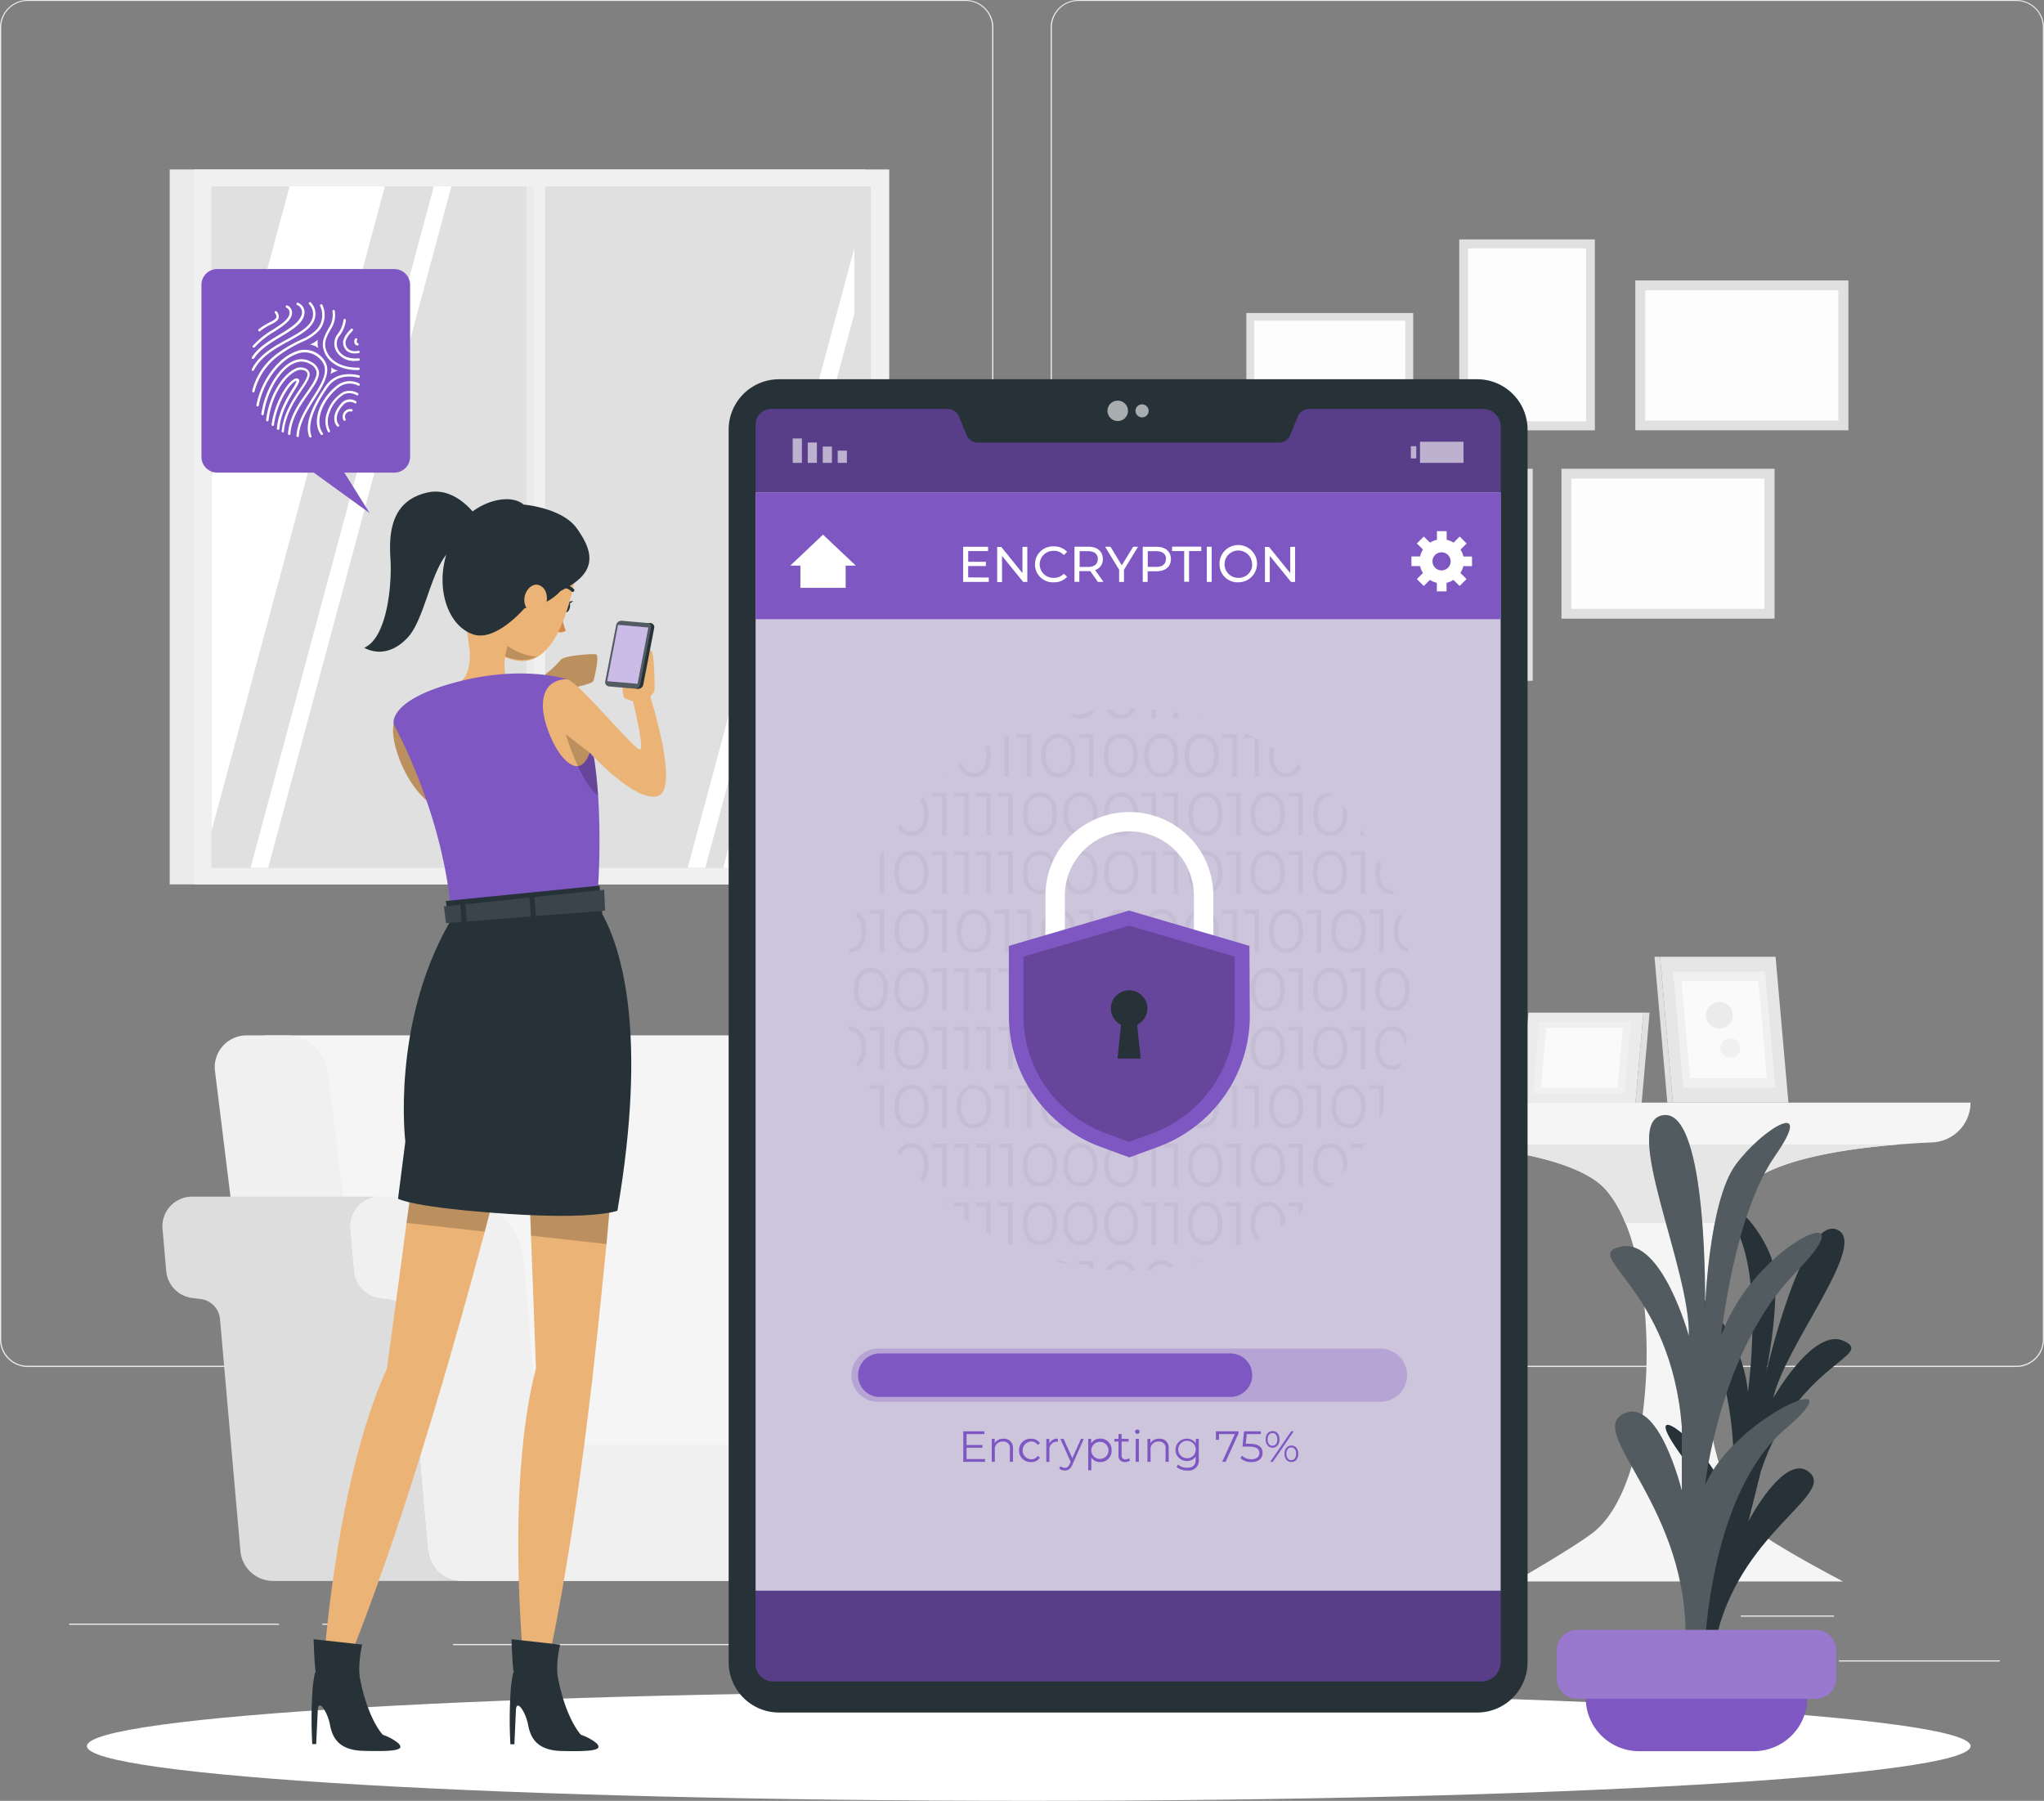
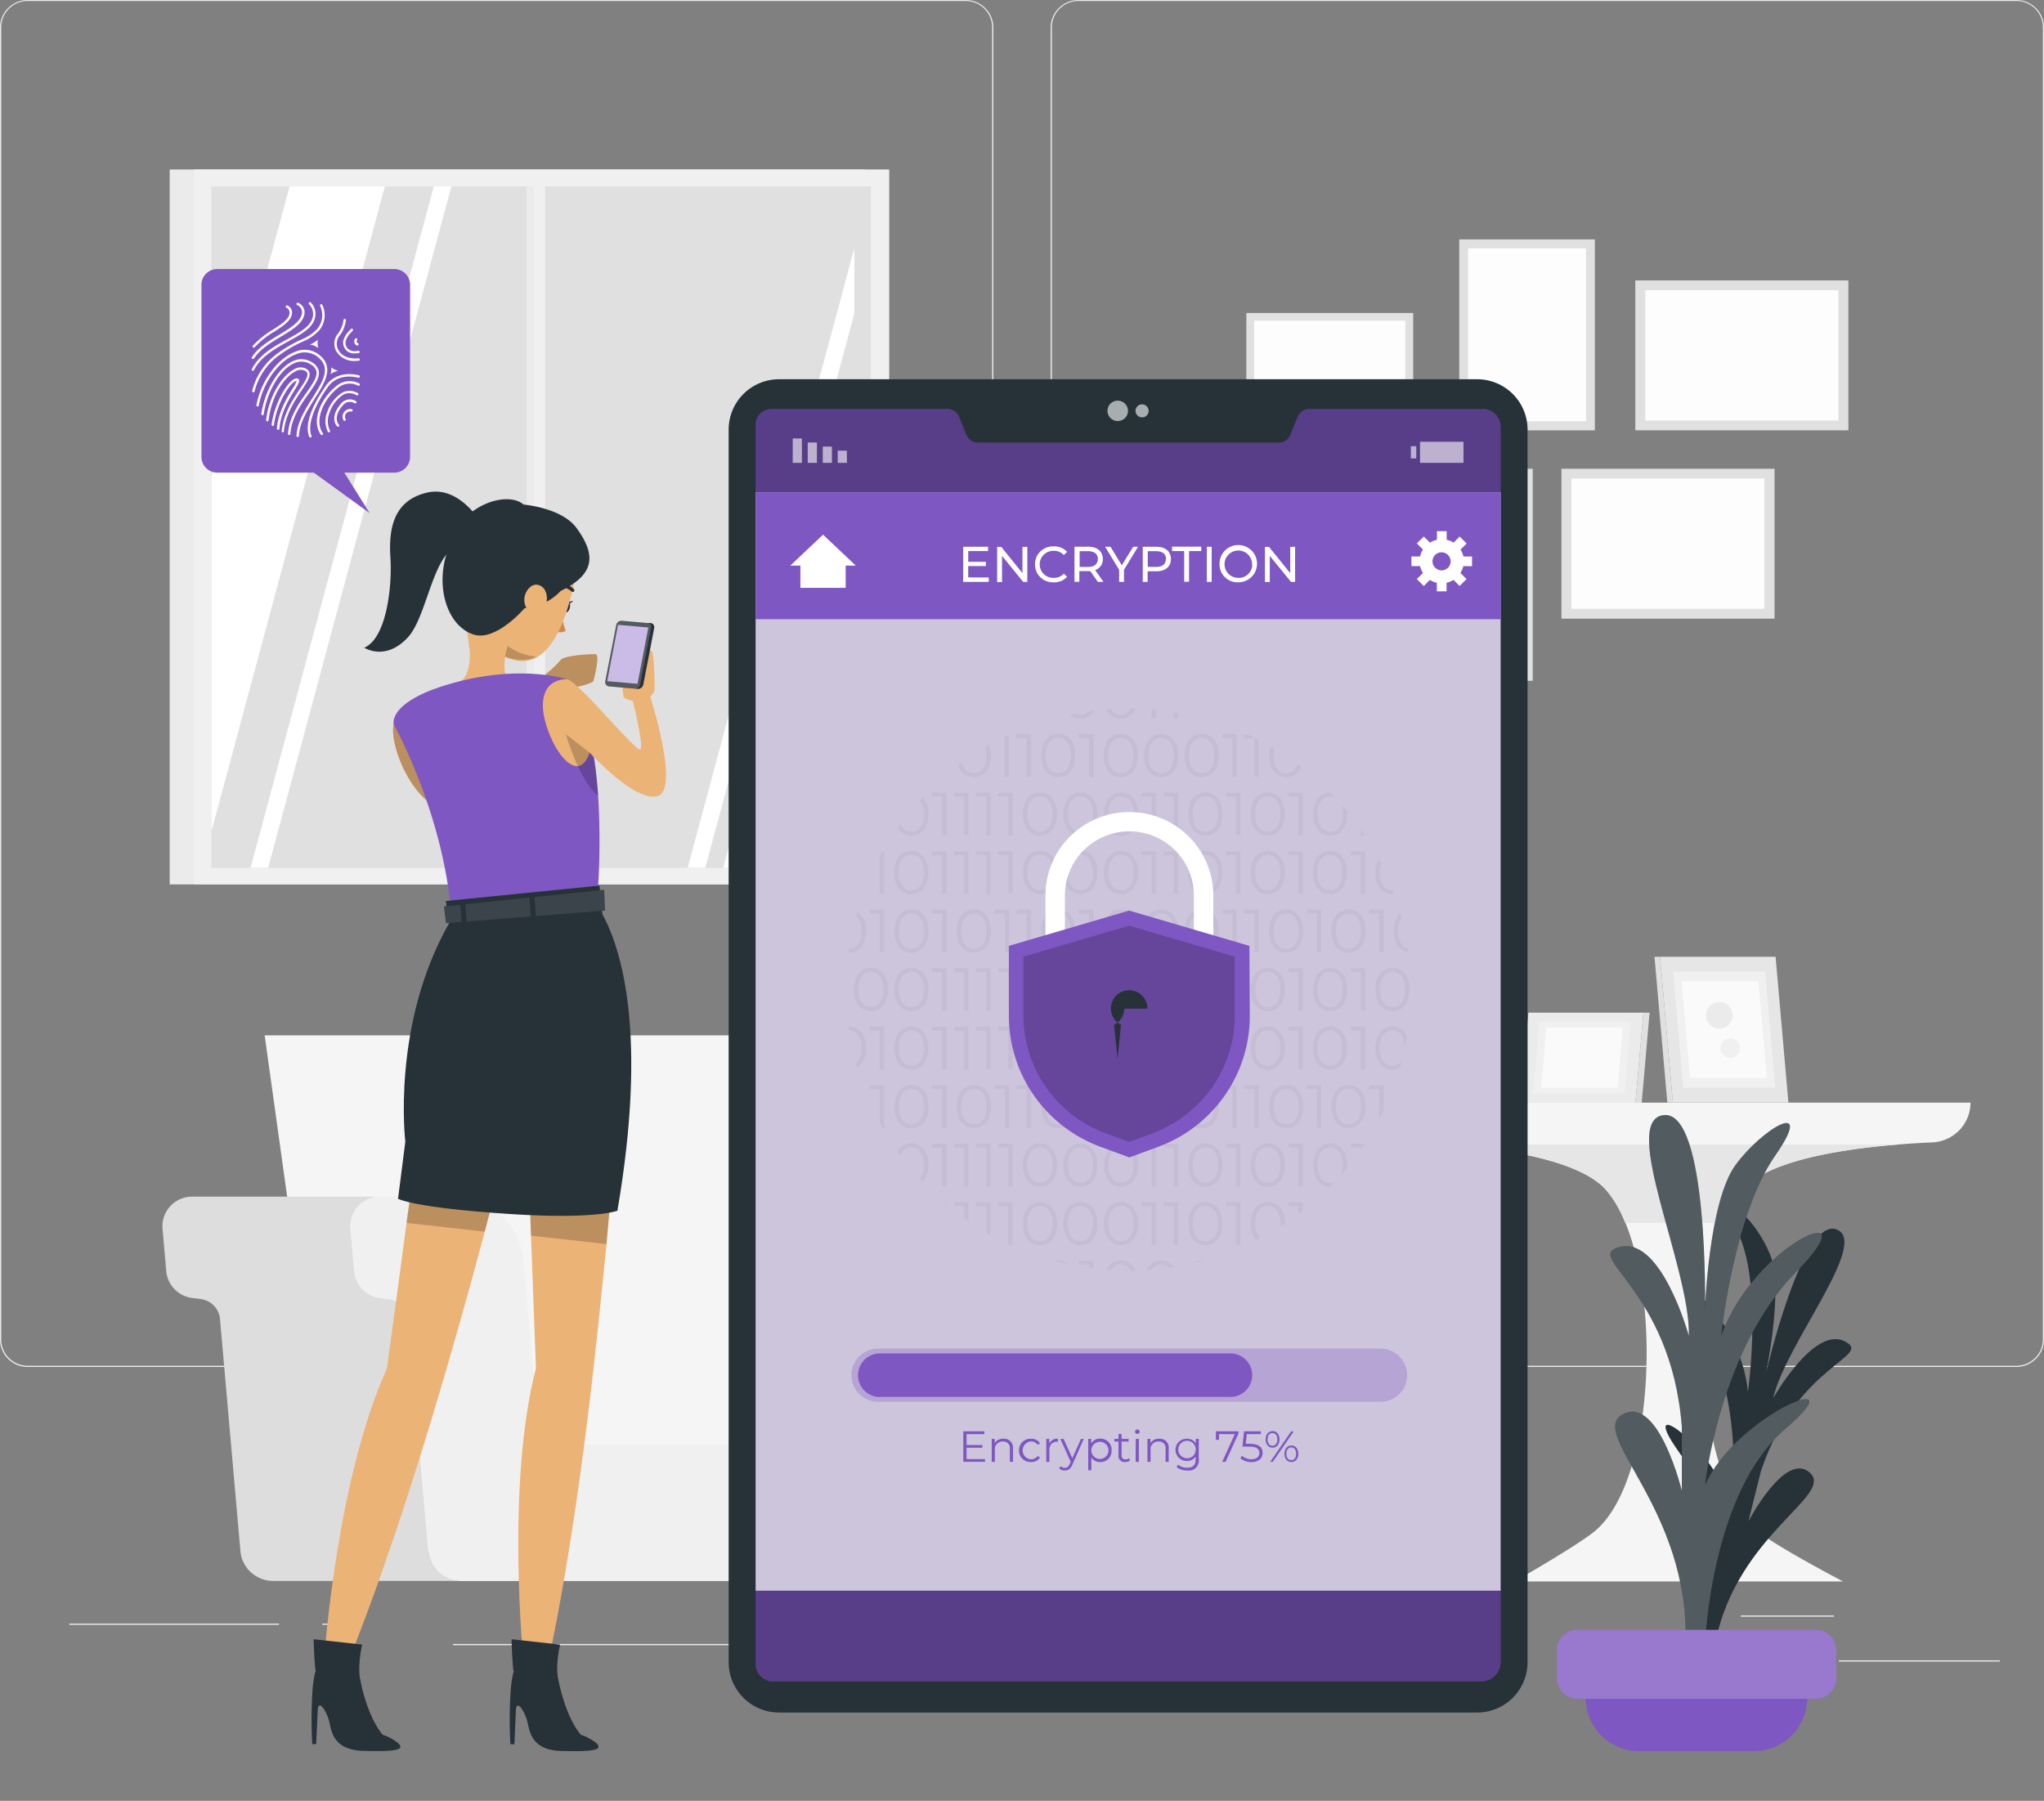
<svg xmlns="http://www.w3.org/2000/svg" width="143" height="126" fill="none">
  <rect width="100%" height="100%" fill="#808080" stroke="none" />
  <path d="M139.908 116.168h-11.256v.085h11.256v-.085zM99.574 117.088h-2.953v.085h2.953v-.085zM128.311 113.03h-6.522v.085h6.522v-.085zM19.517 113.598H4.84v.085h14.677v-.085zM24.698 113.598h-2.151v.085h2.151v-.085zM63.527 115.026H31.691v.085h31.836v-.085zM67.556 95.643H1.937a1.945 1.945 0 01-1.37-.567A1.926 1.926 0 010 93.712V1.914C.004 1.406.21.92.573.561.936.202 1.426 0 1.937 0h65.62c.514 0 1.007.203 1.371.566.364.362.569.853.569 1.365v91.781c0 .512-.205 1.004-.569 1.366a1.945 1.945 0 01-1.372.565zM1.937.068A1.86 1.86 0 00.627.61a1.842 1.842 0 00-.542 1.304v91.798c0 .49.195.958.542 1.305a1.86 1.86 0 001.31.542h65.62c.491-.001.962-.196 1.31-.542.348-.346.544-.815.545-1.305V1.914c-.001-.49-.197-.958-.545-1.305a1.863 1.863 0 00-1.31-.541H1.936zM141.067 95.643H75.444a1.948 1.948 0 01-1.37-.566 1.93 1.93 0 01-.57-1.365V1.914a1.93 1.93 0 01.575-1.353c.363-.359.854-.56 1.365-.561h65.623c.51.002 1 .204 1.362.562.362.358.567.844.572 1.352v91.798c0 .511-.204 1.001-.566 1.363a1.948 1.948 0 01-1.368.568zM75.444.068c-.492 0-.963.195-1.31.541a1.845 1.845 0 00-.545 1.305v91.798c0 .49.197.959.544 1.305.348.346.82.54 1.311.542h65.623c.492-.001.963-.196 1.311-.542.348-.346.543-.815.544-1.305V1.914a1.845 1.845 0 00-.544-1.305 1.863 1.863 0 00-1.311-.541H75.444z" fill="#EBEBEB" />
  <path d="M60.512 11.857h-48.64v50.02h48.64v-50.02z" fill="#EBEBEB" />
  <path d="M62.211 11.857h-48.64v50.02h48.64v-50.02z" fill="#F0F0F0" />
  <path d="M60.923 13.045H14.797v47.67h46.126v-47.67z" fill="#E0E0E0" />
  <path d="M59.77 13.041H14.798v47.67H59.77V13.04z" fill="#E0E0E0" />
  <path d="M37.747 13.045h-.915v47.67h.915v-47.67z" fill="#EBEBEB" />
  <path d="M31.58 13.041l-12.818 47.67h-1.23L30.35 13.04h1.23z" fill="white" />
  <path d="M38.138 12.307h-.782v49.32h.782v-49.32z" fill="#F0F0F0" />
  <path d="M26.926 13.041l-12.13 45.113V33.357l5.462-20.316h6.668zM59.77 17.367v4.575L49.343 60.71h-1.23L59.77 17.367zM59.77 26.607v24.797l-2.5 9.307h-6.668l9.168-34.104z" fill="white" />
  <path d="M97.031 77.147h40.828c0 .718-.279 1.408-.777 1.927a2.807 2.807 0 01-1.901.857c-4.387.196-11.136.886-13.277 3.304-3.99 4.505-3.606 20.322 1.176 23.988 1.498 1.147 5.865 3.43 5.865 3.43h-22.986s4.078-2.327 5.502-3.43c4.757-3.696 4.89-19.507.88-23.988-2.056-2.3-8.384-3.044-12.628-3.277a2.834 2.834 0 01-1.905-.873 2.806 2.806 0 01-.777-1.938z" fill="#F5F5F5" />
  <path d="M132.808 80.079c-4.149.338-9.118 1.146-10.899 3.155a7.987 7.987 0 00-1.359 2.327h-6.851a8.022 8.022 0 00-1.359-2.327c-1.788-1.998-6.797-2.82-10.875-3.155h31.343z" fill="#E6E6E6" />
  <path d="M114.418 77.167l.558-6.317h-8.048l-.557 6.317h8.047z" fill="#EBEBEB" />
  <path d="M114.418 77.167l.558-6.317h.431l-.554 6.317h-.435z" fill="#E0E0E0" />
  <path d="M113.659 76.521l.442-5.025h-6.409l-.442 5.025h6.409z" fill="#F0F0F0" />
  <path d="M113.165 76.109l.37-4.2h-5.352l-.371 4.2h5.353z" fill="#FAFAFA" />
  <path d="M117.034 77.147h8.085l-.898-10.203h-8.084l.897 10.203z" fill="#E6E6E6" />
  <path d="M117.035 77.147h-.387l-.898-10.203h.388l.897 10.203z" fill="#E0E0E0" />
  <path d="M117.764 76.106h6.437l-.714-8.124h-6.436l.713 8.124z" fill="#F0F0F0" />
  <path d="M118.239 75.439h5.376l-.598-6.788h-5.376l.598 6.788z" fill="#FAFAFA" />
  <path d="M120.95 71.698a.943.943 0 01-1.527-.301.927.927 0 01.507-1.217.937.937 0 011.02.202.933.933 0 010 1.316z" fill="#EBEBEB" />
  <path d="M120.572 72.846a.675.675 0 01.747-.15.69.69 0 01.222.15.677.677 0 01-.483 1.163.681.681 0 01-.643-.417.676.676 0 01.157-.746z" fill="#F0F0F0" />
  <path d="M52.04 108.563h7.874l-4.142-33.55a2.982 2.982 0 00-.975-1.815 3.009 3.009 0 00-1.924-.755H18.516l5.036 36.12h28.489z" fill="#F5F5F5" />
-   <path d="M27.064 108.562H19.19l-4.14-33.55a2.214 2.214 0 01.529-1.813 2.235 2.235 0 011.738-.757h2.719a3.016 3.016 0 011.924.757 2.99 2.99 0 01.978 1.814l4.126 33.549z" fill="#F0F0F0" />
  <path d="M29.97 108.525l-1.427-16.234a1.545 1.545 0 00-.43-.939 1.56 1.56 0 00-.929-.46l-.588-.075a2.09 2.09 0 01-1.238-.621 2.073 2.073 0 01-.573-1.256l-.262-2.96a2.065 2.065 0 01.539-1.583 2.083 2.083 0 011.537-.672H13.448a2.092 2.092 0 00-1.538.672 2.071 2.071 0 00-.539 1.583l.259 2.96c.043.471.246.914.576 1.255.33.341.767.56 1.238.622l.588.074c.354.042.682.205.93.46s.4.587.43.94l1.427 16.234c.05.57.315 1.101.74 1.488.424.387.978.602 1.554.602H32.27a2.3 2.3 0 01-1.56-.598 2.281 2.281 0 01-.74-1.492z" fill="#DDDDDD" />
  <path d="M66.194 88.236a4.925 4.925 0 011.59-3.208 4.971 4.971 0 013.348-1.297H59.66c-1.24 0-2.435.463-3.35 1.297a4.922 4.922 0 00-1.587 3.208l-1.132 12.852h11.456l1.148-12.852z" fill="#E6E6E6" />
  <path d="M76.209 83.731h-5.098a4.971 4.971 0 00-3.334 1.305 4.926 4.926 0 00-1.58 3.2l-1.131 12.852H37.763l-1.131-12.852a4.925 4.925 0 00-1.59-3.208 4.972 4.972 0 00-3.348-1.297h-5.098a2.092 2.092 0 00-1.537.673 2.071 2.071 0 00-.54 1.583l.263 2.96c.041.47.244.914.573 1.255.33.342.766.56 1.238.621l.588.075a1.545 1.545 0 011.36 1.4l1.426 16.234c.05.57.313 1.102.737 1.489s.979.601 1.554.601h38.296c.576 0 1.13-.214 1.554-.601.424-.387.687-.919.737-1.489l1.427-16.234c.031-.353.184-.684.43-.94a1.56 1.56 0 01.93-.46l.587-.075a2.09 2.09 0 001.234-.623c.328-.34.53-.783.57-1.254l.262-2.959a2.063 2.063 0 00-.539-1.583 2.083 2.083 0 00-1.537-.673z" fill="#F0F0F0" />
  <path d="M129.316 30.106V19.622h-14.908v10.484h14.908z" fill="#E0E0E0" />
  <path d="M128.613 29.427v-9.118h-13.508v9.118h13.508z" fill="#FDFDFD" />
  <path d="M124.148 43.286V32.798H109.24v10.488h14.908z" fill="#E0E0E0" />
  <path d="M123.441 42.6v-9.118h-13.508V42.6h13.508z" fill="#FDFDFD" />
  <path d="M102.09 30.11h9.488V16.751h-9.488v13.36z" fill="#E0E0E0" />
  <path d="M102.71 29.48h8.251V17.378h-8.251V29.48z" fill="#FDFDFD" />
  <path d="M96.692 47.635h10.538V32.798H96.692v14.837z" fill="#E0E0E0" />
  <path d="M97.381 46.939h9.162V33.495h-9.162V46.94z" fill="#EBEBEB" />
  <path d="M87.195 21.899v8.211H98.87V21.9H87.195z" fill="#E0E0E0" />
  <path d="M87.742 22.437v7.139h10.576v-7.14H87.742z" fill="#FDFDFD" />
-   <path d="M71.973 126c36.391 0 65.891-1.714 65.891-3.829 0-2.114-29.5-3.828-65.891-3.828-36.39 0-65.891 1.714-65.891 3.828 0 2.115 29.5 3.829 65.891 3.829z" fill="white" />
  <path d="M103.335 26.535H54.511a3.526 3.526 0 00-3.534 3.517v86.251a3.526 3.526 0 003.534 3.518h48.824a3.527 3.527 0 003.535-3.518V30.052a3.526 3.526 0 00-3.535-3.517z" fill="#263238" />
  <path d="M104.985 29.886v86.404a1.348 1.348 0 01-.86 1.258 1.355 1.355 0 01-.53.094h-49.49a1.218 1.218 0 01-1.24-1.248V29.761a1.093 1.093 0 01.64-1.044c.132-.06.274-.094.42-.1h12.373a.88.88 0 01.799.552l.51 1.258a.87.87 0 00.798.548h21.07a.87.87 0 00.799-.541l.513-1.262a.87.87 0 01.795-.554h12.197a1.239 1.239 0 011.206 1.268z" fill="#7E57C2" />
  <path opacity=".3" d="M104.985 29.886v86.404a1.348 1.348 0 01-.86 1.258 1.355 1.355 0 01-.53.094h-49.49a1.218 1.218 0 01-1.24-1.248V29.761a1.093 1.093 0 01.64-1.044c.132-.06.274-.094.42-.1h12.373a.88.88 0 01.799.552l.51 1.258a.87.87 0 00.798.548h21.07a.87.87 0 00.799-.541l.513-1.262a.87.87 0 01.795-.554h12.197a1.239 1.239 0 011.206 1.268z" fill="black" />
  <path opacity=".7" d="M104.984 34.452h-52.12v76.843h52.12V34.452z" fill="white" />
  <path opacity=".6" d="M58.607 32.386h.643v-.856h-.643v.856zM57.56 32.386h.643v-1.14h-.643v1.14zM56.51 32.386h.642v-1.424h-.642v1.424zM55.459 32.386h.643v-1.708h-.643v1.708zM99.084 31.22h-.38v.855h.38v-.856zM99.345 32.386h3.042v-1.478h-3.042v1.478z" fill="white" />
  <path d="M68.914 102.085v.196h-1.52v-2.134h1.473v.193h-1.245v.761h1.109v.193h-1.109v.791h1.292zM70.869 101.352v.93h-.218v-.91a.443.443 0 00-.286-.484.455.455 0 00-.2-.027.532.532 0 00-.539.352.524.524 0 00-.026.227v.842h-.217v-1.607h.21v.298a.675.675 0 01.613-.308.615.615 0 01.494.187.621.621 0 01.169.5zM71.293 101.481a.786.786 0 01.512-.764.785.785 0 01.321-.051.699.699 0 01.633.317l-.163.109a.542.542 0 00-.47-.237.631.631 0 00-.582.624.625.625 0 00.582.624.54.54 0 00.47-.233l.163.111a.709.709 0 01-.633.315.802.802 0 01-.776-.496.789.789 0 01-.057-.319zM74.012 100.665v.21h-.051a.524.524 0 00-.544.592v.818h-.218v-1.606h.211v.315a.607.607 0 01.602-.329zM75.822 100.675l-.792 1.799c-.133.311-.306.413-.537.413a.553.553 0 01-.391-.146l.102-.162a.399.399 0 00.292.122c.146 0 .245-.068.34-.268l.068-.155-.72-1.603h.227l.609 1.353.605-1.353h.197zM77.768 101.48a.775.775 0 01-.806.815.709.709 0 01-.612-.314v.893h-.217v-2.199h.207v.318a.706.706 0 01.622-.338.788.788 0 01.588.234.776.776 0 01.218.591zm-.217 0a.597.597 0 00-.602-.598.597.597 0 100 1.197.6.6 0 00.602-.599zM79.063 102.183a.53.53 0 01-.34.112.417.417 0 01-.35-.12.422.422 0 01-.123-.347v-.967h-.29v-.186h.29v-.338h.218v.338h.49v.186h-.49v.957a.258.258 0 00.278.291.36.36 0 00.238-.081l.079.155zM79.41 100.172a.156.156 0 01.16-.153.167.167 0 01.111.041.159.159 0 01.035.049.157.157 0 01.014.059.16.16 0 01-.047.113.163.163 0 01-.226 0 .16.16 0 01-.047-.113v.004zm.048.504h.217v1.606h-.224l.007-1.606zM81.763 101.352v.93h-.218v-.91a.445.445 0 00-.119-.372.453.453 0 00-.367-.139.532.532 0 00-.538.352.522.522 0 00-.026.227v.842h-.218v-1.607h.208v.298a.68.68 0 01.615-.308.615.615 0 01.495.187.62.62 0 01.168.5zM83.867 100.675v1.411a.7.7 0 01-.479.774.698.698 0 01-.327.027 1.124 1.124 0 01-.751-.247l.108-.165a.96.96 0 00.636.219c.408 0 .595-.186.595-.581v-.203a.727.727 0 01-.629.311.784.784 0 01-.782-.778.777.777 0 01.782-.778.73.73 0 01.64.318v-.308h.207zm-.21.765a.61.61 0 00-1.037-.459.604.604 0 00.08.941c.1.069.219.105.34.106a.578.578 0 00.606-.588h.01zM86.644 100.147v.156l-.901 1.978h-.238l.884-1.941h-1.105v.399h-.218v-.592h1.578zM88.332 101.652c0 .362-.255.646-.779.646a1.104 1.104 0 01-.772-.274l.11-.172c.178.164.415.253.659.247.364 0 .557-.179.557-.436s-.17-.447-.717-.447h-.466l.109-1.069h1.176v.193h-.982l-.075.677h.275c.66.003.905.257.905.635zM88.547 100.709c0-.338.197-.578.486-.578s.482.23.482.578c0 .349-.197.582-.482.582-.286 0-.486-.233-.486-.582zm.816 0c0-.277-.133-.439-.34-.439-.208 0-.34.165-.34.439s.129.443.34.443c.21 0 .34-.165.34-.443zm.968-.561h.18l-1.465 2.134h-.18l1.465-2.134zm-.469 1.569c0-.338.2-.578.486-.578.285 0 .483.23.483.578s-.198.578-.483.578-.486-.23-.486-.578zm.816 0c0-.274-.13-.443-.34-.443-.21 0-.34.166-.34.443s.132.443.34.443c.207 0 .34-.169.34-.443z" fill="#7E57C2" />
  <path opacity=".6" d="M78.915 28.747a.71.71 0 01-.443.659.72.72 0 01-.978-.52.71.71 0 01.305-.733.72.72 0 01.906.089c.135.134.21.315.21.505zM80.36 28.747a.455.455 0 01-.284.422.461.461 0 01-.626-.333.454.454 0 01.195-.469.46.46 0 01.714.38z" fill="white" />
  <path d="M104.984 34.452h-52.12v8.871h52.12v-8.871z" fill="#7E57C2" />
  <g opacity=".2" fill="black">
    <path opacity=".2" d="M76.55 49.715l-.407.05a.759.759 0 01-.558.238.84.84 0 01-.36-.081l-.381.074c.2.187.466.29.741.287a1.092 1.092 0 00.966-.568zM78.43 50.286a1.112 1.112 0 001.02-.706h-.34a.782.782 0 01-.682.433.79.79 0 01-.705-.396l-.34.023a1.095 1.095 0 001.047.646zM80.872 50.259v-.599l-.31-.023v.622h.31zM82.415 50.259v-.386l-.306-.054v.44h.306zM83.824 50.171c.118.056.244.091.374.102-.122-.034-.248-.071-.374-.102zM63.763 58.47c.68 0 1.196-.564 1.196-1.514a1.653 1.653 0 00-.404-1.177l-.204.213c.212.275.315.618.292.964 0 .798-.36 1.234-.88 1.234a.802.802 0 01-.761-.551c-.068.091-.133.186-.197.277a1.074 1.074 0 00.958.555zM65.907 58.447h.31v-2.98h-1.014v.27h.704v2.71zM67.457 58.447h.306v-2.98H66.75v.27h.707v2.71zM69 58.447h.31v-2.98h-1.017v.27H69v2.71zM70.543 58.447h.31v-2.98h-1.017v.27h.707v2.71zM71.563 56.956c0 .95.5 1.515 1.192 1.515.694 0 1.197-.565 1.197-1.515s-.503-1.515-1.197-1.515c-.693 0-1.192.568-1.192 1.515zm1.192-1.235c.524 0 .88.44.88 1.235 0 .795-.356 1.234-.88 1.234-.523 0-.88-.436-.88-1.234s.357-1.235.88-1.235zM75.587 55.44c-.68 0-1.193.569-1.193 1.516 0 .947.5 1.515 1.193 1.515.694 0 1.197-.565 1.197-1.515s-.503-1.515-1.197-1.515zm0 2.75c-.523 0-.88-.436-.88-1.234s.357-1.235.88-1.235c.524 0 .88.44.88 1.235 0 .795-.356 1.234-.88 1.234zM78.431 55.44c-.68 0-1.193.569-1.193 1.516 0 .947.5 1.515 1.193 1.515.693 0 1.196-.565 1.196-1.515s-.516-1.515-1.196-1.515zm0 2.75c-.523 0-.88-.436-.88-1.234s.357-1.235.88-1.235.88.44.88 1.235c0 .795-.37 1.234-.88 1.234zM80.57 58.447h.306v-2.98h-1.013v.27h.707v2.71zM82.423 58.447v-2.98h-1.017v.27h.707v2.71h.31zM84.33 58.471c.68 0 1.196-.565 1.196-1.515s-.503-1.515-1.197-1.515c-.693 0-1.192.568-1.192 1.515s.5 1.515 1.192 1.515zm0-2.75c.52 0 .88.44.88 1.235 0 .795-.36 1.234-.88 1.234s-.884-.436-.884-1.234.36-1.235.883-1.235zM85.773 55.738h.708v2.709h.306v-2.98h-1.014v.27zM88.693 58.471c.68 0 1.2-.565 1.2-1.515s-.507-1.515-1.2-1.515-1.193.568-1.193 1.515.503 1.515 1.193 1.515zm0-2.75c.523 0 .883.44.883 1.235 0 .795-.36 1.234-.883 1.234s-.88-.436-.88-1.234.36-1.235.88-1.235zM90.844 58.447h.31v-2.98H90.14v.27h.703v2.71zM91.867 56.956c0 .95.5 1.515 1.193 1.515.693 0 1.2-.565 1.2-1.515v-.187a8.496 8.496 0 00-.422-.486c.084.215.124.445.12.676 0 .798-.361 1.234-.884 1.234-.524 0-.88-.436-.88-1.234s.36-1.235.88-1.235c.108 0 .216.022.316.065-.112-.115-.221-.23-.34-.338-.687.013-1.183.564-1.183 1.505zM95.483 58.447a16.46 16.46 0 00-.272-.399v.4h.272zM66.224 54.203l-.177.15h.177v-.15zM68.13 54.378c.68 0 1.197-.564 1.197-1.515a2.02 2.02 0 00-.126-.727l-.272.152c.056.187.083.38.082.575 0 .795-.36 1.235-.88 1.235a.852.852 0 01-.826-.744c-.089.064-.177.125-.262.192a1.122 1.122 0 001.087.832zM70.273 54.351h.31v-2.945a15 15 0 00-.47.226h.16v2.72zM71.828 54.351h.306v-2.98h-1.013v.274h.707v2.706zM74.037 54.379c.68 0 1.2-.565 1.2-1.516 0-.95-.507-1.515-1.2-1.515-.694 0-1.193.565-1.193 1.515s.503 1.516 1.193 1.516zm0-2.75c.523 0 .883.436.883 1.234 0 .799-.36 1.235-.883 1.235-.524 0-.88-.44-.88-1.235 0-.794.36-1.234.88-1.234zM76.192 54.351h.309v-2.98h-1.017v.274h.708v2.706zM78.408 54.379c.68 0 1.2-.565 1.2-1.516 0-.95-.507-1.515-1.2-1.515-.694 0-1.193.565-1.193 1.515s.5 1.516 1.193 1.516zm0-2.75c.523 0 .88.436.88 1.234 0 .799-.34 1.235-.88 1.235s-.88-.44-.88-1.235c0-.794.36-1.234.88-1.234zM81.236 54.379c.68 0 1.2-.565 1.2-1.516 0-.95-.507-1.515-1.2-1.515-.694 0-1.193.565-1.193 1.515s.5 1.516 1.193 1.516zm0-2.75c.523 0 .88.436.88 1.234 0 .799-.357 1.248-.88 1.248-.524 0-.88-.44-.88-1.234 0-.795.356-1.248.88-1.248zM84.068 54.379c.68 0 1.2-.565 1.2-1.516 0-.95-.507-1.515-1.2-1.515s-1.193.565-1.193 1.515.5 1.516 1.193 1.516zm0-2.75c.523 0 .88.436.88 1.234 0 .799-.357 1.235-.88 1.235s-.88-.44-.88-1.235c0-.794.356-1.234.88-1.234zM86.219 54.351h.306v-2.98h-1.013v.274h.707v2.706zM87.055 51.645h.707v2.706h.31v-2.567c-.28-.145-.558-.28-.844-.412h-.173v.273zM89.982 54.379a1.115 1.115 0 001.043-.72l-.251-.197a.818.818 0 01-.792.65c-.523 0-.88-.44-.88-1.235 0-.161.017-.323.054-.48l-.278-.159a2.154 2.154 0 00-.089.64c-.007.936.493 1.501 1.193 1.501zM61.849 62.54v-2.98h-.092c-.075.125-.146.25-.214.378v2.601h.306zM63.755 62.566c.68 0 1.2-.568 1.2-1.515s-.506-1.519-1.2-1.519c-.693 0-1.193.569-1.193 1.519s.5 1.515 1.193 1.515zm0-2.753c.524 0 .884.44.884 1.238s-.36 1.234-.884 1.234c-.523 0-.88-.44-.88-1.234 0-.795.36-1.238.88-1.238zM65.906 62.54h.31v-2.98h-1.017v.27h.707v2.71zM67.45 62.54h.31v-2.98h-1.014v.27h.704v2.71zM68.996 62.54h.306v-2.98H68.29v.27h.707v2.71zM70.54 62.54h.309v-2.98h-1.017v.27h.707v2.71zM72.755 59.523c-.68 0-1.192.568-1.192 1.518 0 .95.5 1.515 1.192 1.515.694 0 1.197-.568 1.197-1.515s-.503-1.518-1.197-1.518zm0 2.752c-.523 0-.883-.44-.883-1.234 0-.795.36-1.238.883-1.238.524 0 .88.44.88 1.238s-.36 1.245-.88 1.245v-.01zM75.584 59.523c-.68 0-1.193.568-1.193 1.518 0 .95.5 1.515 1.192 1.515.694 0 1.197-.568 1.197-1.515s-.503-1.518-1.197-1.518zm0 2.752c-.524 0-.884-.44-.884-1.234 0-.795.36-1.238.883-1.238.524 0 .88.44.88 1.238s-.36 1.245-.88 1.245v-.01zM78.43 59.523c-.68 0-1.196.568-1.196 1.518 0 .95.49 1.525 1.197 1.525.707 0 1.196-.568 1.196-1.515s-.517-1.528-1.196-1.528zm0 2.752c-.523 0-.883-.44-.883-1.234 0-.795.36-1.238.884-1.238.523 0 .88.44.88 1.238s-.374 1.245-.88 1.245v-.01zM80.567 62.54h.306v-2.98h-1.014v.27h.708v2.71zM81.402 59.83h.707v2.71h.307v-2.98h-1.014v.27zM84.325 62.566c.68 0 1.196-.568 1.196-1.515s-.503-1.519-1.196-1.519-1.196.569-1.196 1.519.503 1.515 1.196 1.515zm0-2.753c.52 0 .88.44.88 1.238s-.36 1.234-.88 1.234-.883-.44-.883-1.234c0-.795.36-1.238.883-1.238zM86.783 62.54v-2.98h-1.014v.27h.704v2.71h.31zM88.689 62.566c.68 0 1.2-.568 1.2-1.515s-.507-1.519-1.2-1.519-1.193.569-1.193 1.519.5 1.515 1.193 1.515zm0-2.753c.523 0 .884.44.884 1.238s-.36 1.234-.884 1.234c-.523 0-.88-.44-.88-1.234 0-.795.36-1.238.88-1.238zM90.84 62.54h.31v-2.98h-1.017v.27h.707v2.71zM93.04 62.566c.68 0 1.197-.568 1.197-1.515s-.49-1.528-1.197-1.528c-.706 0-1.192.568-1.192 1.518 0 .95.513 1.525 1.192 1.525zm0-2.753c.52 0 .88.44.88 1.238s-.36 1.235-.88 1.235-.88-.44-.88-1.235c0-.794.37-1.238.88-1.238zM95.207 62.54h.306v-2.98H94.5v.27h.707v2.71zM97.42 62.567h.13c-.035-.092-.069-.183-.106-.27h-.024c-.523 0-.884-.44-.884-1.235a1.88 1.88 0 01.095-.612l-.173-.339c-.163.292-.244.621-.235.954 0 .934.504 1.502 1.197 1.502zM60.93 67.72c-.68 0-1.196.568-1.196 1.515s.503 1.519 1.197 1.519c.693 0 1.196-.568 1.196-1.519 0-.95-.503-1.515-1.196-1.515zm0 2.75c-.523 0-.883-.436-.883-1.235 0-.798.36-1.234.884-1.234.523 0 .88.44.88 1.234 0 .795-.374 1.235-.88 1.235zM63.763 67.72c-.68 0-1.197.568-1.197 1.515s.503 1.519 1.197 1.519c.693 0 1.196-.568 1.196-1.519 0-.95-.507-1.515-1.196-1.515zm0 2.75c-.524 0-.884-.436-.884-1.235 0-.798.36-1.234.884-1.234.523 0 .88.44.88 1.234 0 .795-.36 1.235-.88 1.235zM66.216 70.727v-2.98h-1.013v.271h.704v2.709h.31zM67.763 70.727v-2.98H66.75v.271h.707v2.709h.306zM69.31 70.727v-2.98h-1.017v.271H69v2.709h.31zM70.853 70.727v-2.98h-1.017v.271h.707v2.709h.31zM71.563 69.235c0 .95.5 1.519 1.192 1.519.694 0 1.197-.568 1.197-1.519 0-.95-.503-1.515-1.197-1.515-.693 0-1.192.568-1.192 1.515zm1.192-1.234c.524 0 .88.44.88 1.234 0 .795-.356 1.235-.88 1.235-.523 0-.88-.436-.88-1.235 0-.798.357-1.234.88-1.234zM75.587 67.72c-.68 0-1.193.568-1.193 1.515s.5 1.519 1.193 1.519c.694 0 1.197-.568 1.197-1.519 0-.95-.503-1.515-1.197-1.515zm0 2.75c-.523 0-.88-.436-.88-1.235 0-.798.357-1.234.88-1.234.524 0 .88.44.88 1.234 0 .795-.36 1.235-.88 1.235zM78.431 70.754c.68 0 1.196-.568 1.196-1.519 0-.95-.503-1.515-1.196-1.515s-1.193.568-1.193 1.515.49 1.519 1.193 1.519zm0-2.753c.52 0 .88.44.88 1.234 0 .795-.36 1.235-.88 1.235s-.88-.436-.88-1.235c0-.798.347-1.234.88-1.234zM80.876 70.727v-2.98h-1.013v.271h.707v2.709h.306zM82.423 67.747h-1.017v.271h.707v2.709h.31v-2.98zM84.33 67.72c-.68 0-1.193.568-1.193 1.515s.5 1.519 1.192 1.519c.694 0 1.197-.568 1.197-1.519 0-.95-.503-1.515-1.197-1.515zm0 2.75c-.524 0-.884-.436-.884-1.235 0-.798.36-1.234.883-1.234.524 0 .88.44.88 1.234 0 .795-.36 1.235-.88 1.235zM85.773 68.018h.708v2.709h.306v-2.98h-1.014v.271zM88.693 70.754c.68 0 1.2-.568 1.2-1.519 0-.95-.507-1.515-1.2-1.515s-1.193.568-1.193 1.515.5 1.519 1.193 1.519zm0-2.753c.523 0 .883.44.883 1.234 0 .795-.36 1.235-.883 1.235s-.88-.436-.88-1.235c0-.798.36-1.234.88-1.234zM91.154 70.727v-2.98H90.14v.271h.703v2.709h.31zM93.06 70.754c.68 0 1.2-.568 1.2-1.519 0-.95-.507-1.515-1.2-1.515s-1.193.568-1.193 1.515.496 1.519 1.193 1.519zm0-2.753c.523 0 .884.44.884 1.234 0 .795-.36 1.235-.884 1.235-.523 0-.88-.436-.88-1.235 0-.798.36-1.234.88-1.234zM95.52 70.727v-2.98h-1.016v.271h.707v2.709h.31zM96.23 69.235c0 .95.5 1.519 1.193 1.519.694 0 1.197-.568 1.197-1.519 0-.95-.503-1.515-1.197-1.515-.693 0-1.192.568-1.192 1.515zm1.193-1.234c.52 0 .88.44.88 1.234 0 .795-.36 1.235-.88 1.235s-.88-.436-.88-1.235c0-.798.357-1.234.88-1.234zM60.599 65.144a1.494 1.494 0 00-.63-1.353l-.081.29a1.31 1.31 0 01.394 1.066c0 .791-.34 1.231-.877 1.234 0 .092-.024.186-.034.278h.027c.68 0 1.2-.565 1.2-1.515zM61.551 66.635h.31v-2.983h-1.017v.274h.707v2.709zM63.767 63.629c-.68 0-1.193.565-1.193 1.515s.5 1.515 1.193 1.515c.693 0 1.196-.565 1.196-1.515s-.503-1.515-1.196-1.515zm0 2.75c-.523 0-.88-.44-.88-1.235 0-.795.357-1.235.88-1.235s.88.44.88 1.235c0 .795-.36 1.234-.88 1.234zM65.207 63.926h.707v2.709h.306v-2.983h-1.013v.274zM66.938 65.144c0 .95.502 1.515 1.196 1.515.693 0 1.196-.565 1.196-1.515s-.506-1.515-1.196-1.515-1.197.565-1.197 1.515zm1.196-1.225c.52 0 .88.44.88 1.235 0 .795-.36 1.234-.88 1.234s-.884-.44-.884-1.234c0-.795.36-1.234.884-1.234zM70.282 66.635h.31v-2.983h-1.014v.274h.704v2.709zM71.825 66.635h.31v-2.983H71.12v.274h.704v2.709zM72.844 65.144c0 .95.5 1.515 1.193 1.515.693 0 1.2-.565 1.2-1.515s-.507-1.515-1.2-1.515c-.694 0-1.193.565-1.193 1.515zm2.076 0c0 .795-.36 1.234-.883 1.234-.524 0-.88-.44-.88-1.234 0-.795.36-1.235.88-1.235s.883.44.883 1.235zM76.501 66.635v-2.983h-1.017v.274h.708v2.709h.309zM78.408 66.659c.68 0 1.2-.565 1.2-1.515s-.507-1.515-1.2-1.515c-.694 0-1.193.565-1.193 1.515s.5 1.515 1.193 1.515zm0-2.75c.523 0 .88.44.88 1.235 0 .795-.34 1.234-.88 1.234s-.88-.44-.88-1.234c0-.795.36-1.225.88-1.225v-.01zM80.043 65.144c0 .95.5 1.515 1.193 1.515.693 0 1.196-.565 1.196-1.515s-.503-1.515-1.196-1.515c-.694 0-1.193.565-1.193 1.515zm2.073 0c0 .795-.357 1.234-.88 1.234-.524 0-.88-.44-.88-1.234 0-.795.356-1.235.88-1.235.523 0 .88.44.88 1.235zM84.068 66.659c.68 0 1.2-.565 1.2-1.515s-.507-1.515-1.2-1.515-1.193.565-1.193 1.515.5 1.515 1.193 1.515zm0-2.75c.523 0 .88.44.88 1.235 0 .795-.357 1.234-.88 1.234s-.88-.43-.88-1.234c0-.805.356-1.225.88-1.225v-.01zM86.219 66.635h.306v-2.983h-1.013v.274h.707v2.709zM87.762 66.635h.31v-2.983h-1.017v.274h.707v2.709zM88.781 65.144c0 .95.5 1.515 1.193 1.515.693 0 1.196-.565 1.196-1.515s-.503-1.515-1.196-1.515-1.193.565-1.193 1.515zm1.2-1.225c.523 0 .88.44.88 1.235 0 .795-.357 1.234-.88 1.234s-.88-.44-.88-1.234c0-.795.35-1.234.88-1.234zM92.13 66.635h.305v-2.983h-1.013v.274h.707v2.709zM93.148 65.144c0 .95.503 1.515 1.197 1.515.693 0 1.196-.565 1.196-1.515s-.503-1.515-1.196-1.515c-.694 0-1.197.565-1.197 1.515zm1.197-1.235c.52 0 .88.44.88 1.235 0 .795-.36 1.234-.88 1.234s-.884-.44-.884-1.234c0-.795.36-1.225.884-1.225v-.01zM96.493 66.635h.31v-2.983h-1.014v.274h.704v2.709zM97.513 65.144c0 .872.425 1.417 1.02 1.498 0-.095-.024-.193-.038-.287-.411-.102-.68-.521-.68-1.211-.017-.324.07-.645.249-.917-.031-.111-.065-.216-.096-.338a1.618 1.618 0 00-.455 1.255zM60.588 73.33c0-.95-.503-1.514-1.197-1.514h-.02c0 .094.02.189.034.28.514 0 .867.447.867 1.235a1.345 1.345 0 01-.384 1.062c.024.094.054.192.081.287a1.5 1.5 0 00.62-1.35zM60.836 72.114h.707v2.705h.306v-2.98h-1.013v.275zM63.755 74.846c.68 0 1.2-.568 1.2-1.515s-.506-1.515-1.2-1.515c-.693 0-1.193.564-1.193 1.515 0 .95.5 1.515 1.193 1.515zm0-2.75c.524 0 .884.436.884 1.235 0 .798-.36 1.234-.884 1.234-.523 0-.88-.44-.88-1.234 0-.795.36-1.235.88-1.235zM65.906 74.82h.31v-2.98h-1.017v.274h.707v2.705zM67.45 74.82h.31v-2.98h-1.014v.274h.704v2.705zM68.29 72.114h.706v2.705h.306v-2.98H68.29v.275zM69.832 72.114h.707v2.705h.31v-2.98h-1.017v.275zM72.755 74.846c.68 0 1.197-.568 1.197-1.515s-.503-1.515-1.197-1.515c-.693 0-1.192.564-1.192 1.515 0 .95.5 1.515 1.192 1.515zm0-2.75c.52 0 .88.436.88 1.235 0 .798-.36 1.234-.88 1.234s-.883-.44-.883-1.234c0-.795.36-1.235.883-1.235zM75.584 71.816c-.68 0-1.193.564-1.193 1.515 0 .95.5 1.515 1.192 1.515.694 0 1.197-.568 1.197-1.515s-.503-1.515-1.197-1.515zm0 2.75c-.524 0-.884-.44-.884-1.235 0-.795.36-1.235.883-1.235.524 0 .88.436.88 1.235 0 .798-.36 1.234-.88 1.234zM78.43 74.846c.68 0 1.197-.568 1.197-1.515s-.503-1.515-1.196-1.515c-.694 0-1.197.564-1.197 1.515 0 .95.49 1.515 1.197 1.515zm0-2.75c.52 0 .88.436.88 1.235 0 .798-.36 1.234-.88 1.234s-.883-.44-.883-1.234c0-.795.347-1.235.884-1.235zM80.567 74.82h.306v-2.98h-1.014v.274h.708v2.705zM82.416 74.82v-2.98h-1.014v.274h.707v2.705h.307zM84.325 74.846c.68 0 1.196-.568 1.196-1.515s-.503-1.515-1.196-1.515-1.196.564-1.196 1.515c0 .95.503 1.515 1.196 1.515zm0-2.75c.52 0 .88.436.88 1.235 0 .798-.36 1.234-.88 1.234s-.883-.44-.883-1.234c0-.795.36-1.235.883-1.235zM86.783 71.84h-1.014v.274h.704v2.705h.31v-2.98zM88.689 74.846c.68 0 1.2-.568 1.2-1.515s-.507-1.515-1.2-1.515-1.193.564-1.193 1.515c0 .95.5 1.515 1.193 1.515zm0-2.75c.523 0 .884.436.884 1.235 0 .798-.36 1.234-.884 1.234-.523 0-.88-.44-.88-1.234 0-.795.36-1.235.88-1.235zM90.133 72.114h.707v2.705h.31v-2.98h-1.017v.275zM94.252 73.33c0-.95-.503-1.514-1.196-1.514s-1.193.564-1.193 1.515c0 .95.5 1.515 1.193 1.515.693 0 1.196-.568 1.196-1.515zm-1.21 1.235c-.523 0-.88-.44-.88-1.234 0-.795.357-1.235.88-1.235.524 0 .88.436.88 1.235 0 .798-.346 1.234-.88 1.234zM94.5 72.114h.707v2.705h.306v-2.98H94.5v.275zM97.419 71.816c-.68 0-1.196.564-1.196 1.515 0 .95.503 1.515 1.196 1.515.18 0 .357-.044.516-.129.051-.176.106-.338.15-.527a.763.763 0 01-.68.375c-.523 0-.883-.44-.883-1.234 0-.795.36-1.235.883-1.235.524 0 .867.426.877 1.197.058-.263.105-.53.15-.798a1.096 1.096 0 00-1.013-.68zM64.958 81.505c0-.947-.503-1.515-1.196-1.515a1.085 1.085 0 00-.965.568l.197.274a.799.799 0 01.761-.551c.52 0 .88.44.88 1.234.023.347-.08.69-.292.968l.204.212c.289-.327.437-.755.411-1.19zM65.907 83.007h.31v-2.98h-1.014v.271h.704v2.71zM66.75 80.298h.707v2.71h.306v-2.98H66.75v.27zM68.293 80.298H69v2.71h.31v-2.98h-1.017v.27zM69.836 80.298h.707v2.71h.31v-2.98h-1.017v.27zM72.755 80c-.68 0-1.192.569-1.192 1.516 0 .947.5 1.518 1.192 1.518.694 0 1.197-.568 1.197-1.518 0-.95-.503-1.515-1.197-1.515zm0 2.75c-.523 0-.88-.436-.88-1.234s.357-1.235.88-1.235c.524 0 .88.44.88 1.235 0 .794-.356 1.234-.88 1.234zM75.587 80c-.68 0-1.193.569-1.193 1.516 0 .947.5 1.518 1.193 1.518.694 0 1.197-.568 1.197-1.518 0-.95-.503-1.515-1.197-1.515zm0 2.75c-.523 0-.88-.436-.88-1.234s.357-1.235.88-1.235c.524 0 .88.44.88 1.235 0 .794-.356 1.234-.88 1.234zM78.431 80c-.68 0-1.193.569-1.193 1.516 0 .947.5 1.518 1.193 1.518.693 0 1.196-.568 1.196-1.518 0-.95-.516-1.515-1.196-1.515zm0 2.75c-.523 0-.88-.436-.88-1.234s.357-1.235.88-1.235.88.44.88 1.235c0 .794-.37 1.234-.88 1.234zM79.863 80.298h.707v2.71h.306v-2.98h-1.013v.27zM81.406 80.298h.707v2.71h.31v-2.98h-1.017v.27zM84.33 80c-.68 0-1.193.569-1.193 1.516 0 .947.5 1.518 1.192 1.518.694 0 1.197-.568 1.197-1.518 0-.95-.503-1.515-1.197-1.515zm0 2.75c-.524 0-.884-.436-.884-1.234s.36-1.235.883-1.235c.524 0 .898.44.898 1.225 0 .784-.377 1.244-.898 1.244zM85.773 80.298h.708v2.71h.306v-2.98h-1.014v.27zM88.693 80c-.68 0-1.193.569-1.193 1.516 0 .947.503 1.518 1.193 1.518.69 0 1.2-.568 1.2-1.518 0-.95-.507-1.515-1.2-1.515zm0 2.75c-.52 0-.88-.436-.88-1.234s.36-1.235.88-1.235.883.44.883 1.235c0 .794-.36 1.234-.883 1.234zM90.14 80.298h.704v2.71h.31v-2.98H90.14v.27zM93.06 80c-.68 0-1.193.569-1.193 1.516 0 .947.493 1.505 1.176 1.515.112-.112.224-.23.34-.338a.813.813 0 01-.316.064c-.52 0-.88-.436-.88-1.235 0-.798.36-1.234.88-1.234s.883.44.883 1.234c.005.231-.035.461-.119.677.143-.162.286-.321.422-.487v-.19c.007-.953-.5-1.521-1.193-1.521zM94.504 80.298h.707v.129c.092-.132.184-.264.272-.4h-.98v.271zM61.86 75.932h-1.02v.274h.707v2.344c.065.125.136.244.207.365h.102l.004-2.983zM63.767 75.908c-.68 0-1.193.565-1.193 1.515s.5 1.515 1.193 1.515c.693 0 1.196-.564 1.196-1.515 0-.95-.503-1.515-1.196-1.515zm0 2.75c-.523 0-.88-.44-.88-1.235 0-.795.357-1.234.88-1.234s.88.44.88 1.234c0 .795-.36 1.235-.88 1.235zM65.207 76.206h.707v2.71h.306v-2.984h-1.013v.274zM68.134 75.908c-.68 0-1.197.565-1.197 1.515s.504 1.515 1.197 1.515c.693 0 1.196-.564 1.196-1.515 0-.95-.506-1.515-1.196-1.515zm0 2.75c-.524 0-.884-.44-.884-1.235 0-.795.36-1.234.884-1.234.523 0 .88.44.88 1.234 0 .795-.36 1.235-.88 1.235zM70.282 78.915h.31v-2.983h-1.014v.274h.704v2.71zM71.121 76.206h.707v2.71h.306v-2.984h-1.013v.274zM75.236 77.423c0-.95-.506-1.515-1.2-1.515-.693 0-1.192.565-1.192 1.515s.503 1.515 1.193 1.515c.69 0 1.2-.564 1.2-1.515zm-1.2 1.235c-.52 0-.88-.44-.88-1.235 0-.795.36-1.234.88-1.234s.884.44.884 1.234c0 .795-.36 1.235-.883 1.235zM76.501 78.915v-2.983h-1.017v.274h.708v2.71h.309zM78.408 78.938c.68 0 1.2-.564 1.2-1.515 0-.95-.507-1.515-1.2-1.515-.694 0-1.193.565-1.193 1.515s.5 1.515 1.193 1.515zm0-2.75c.523 0 .88.44.88 1.235 0 .795-.34 1.235-.88 1.235s-.88-.44-.88-1.235c0-.795.36-1.234.88-1.234zM81.236 75.908c-.68 0-1.193.565-1.193 1.515s.5 1.515 1.193 1.515c.693 0 1.2-.564 1.2-1.515 0-.95-.507-1.515-1.2-1.515zm0 2.75c-.524 0-.88-.44-.88-1.235 0-.795.356-1.234.88-1.234.523 0 .88.44.88 1.234 0 .795-.357 1.235-.88 1.235zM84.068 78.938c.68 0 1.2-.564 1.2-1.515 0-.95-.507-1.515-1.2-1.515s-1.193.565-1.193 1.515.5 1.515 1.193 1.515zm0-2.75c.523 0 .88.44.88 1.235 0 .795-.357 1.235-.88 1.235s-.88-.44-.88-1.235c0-.795.356-1.234.88-1.234zM86.525 78.915v-2.983h-1.013v.274h.707v2.71h.306zM87.762 78.915h.31v-2.983h-1.017v.274h.707v2.71zM89.982 75.908c-.68 0-1.193.565-1.193 1.515s.5 1.515 1.193 1.515c.693 0 1.196-.564 1.196-1.515 0-.95-.516-1.515-1.196-1.515zm0 2.75c-.523 0-.88-.44-.88-1.235 0-.795.356-1.234.88-1.234.523 0 .88.44.88 1.234 0 .795-.364 1.235-.88 1.235zM92.13 78.915h.305v-2.983h-1.013v.274h.707v2.71zM94.345 75.908c-.68 0-1.197.565-1.197 1.515s.503 1.515 1.197 1.515c.693 0 1.196-.564 1.196-1.515 0-.95-.503-1.515-1.196-1.515zm0 2.75c-.524 0-.884-.44-.884-1.235 0-.795.36-1.234.884-1.234.523 0 .88.44.88 1.234 0 .795-.36 1.235-.88 1.235zM95.79 75.932v.274h.703v2.104c.105-.2.21-.4.31-.606v-1.772h-1.014zM66.047 84.12l.17.146v-.146h-.17zM66.746 84.12v.274h.704v.832l.31.217v-1.32l-1.014-.003zM68.29 84.12v.274h.706v1.826l.306.176V84.12H68.29zM70.844 84.12h-1.02v.274h.707v2.638l.153.068h.153l.007-2.98zM72.755 84.096c-.68 0-1.192.565-1.192 1.515s.5 1.515 1.192 1.515c.694 0 1.197-.565 1.197-1.515s-.503-1.515-1.197-1.515zm0 2.75c-.523 0-.883-.44-.883-1.235 0-.795.36-1.234.883-1.234.524 0 .88.436.88 1.234s-.36 1.234-.88 1.234zM75.584 84.096c-.68 0-1.193.565-1.193 1.515s.5 1.515 1.192 1.515c.694 0 1.197-.565 1.197-1.515s-.503-1.515-1.197-1.515zm0 2.75c-.524 0-.884-.44-.884-1.235 0-.795.36-1.234.883-1.234.524 0 .88.436.88 1.234s-.36 1.234-.88 1.234zM78.43 84.096c-.68 0-1.196.565-1.196 1.515s.503 1.515 1.197 1.515c.693 0 1.196-.565 1.196-1.515s-.517-1.515-1.196-1.515zm0 2.75c-.523 0-.883-.44-.883-1.235 0-.795.36-1.234.884-1.234.523 0 .88.436.88 1.234s-.374 1.234-.88 1.234zM80.567 87.1h.306v-2.98h-1.014v.274h.708V87.1zM81.402 84.394h.707V87.1h.307v-2.98h-1.014v.274zM84.325 84.096c-.68 0-1.196.565-1.196 1.515s.503 1.515 1.196 1.515 1.196-.565 1.196-1.515-.503-1.515-1.196-1.515zm0 2.75c-.523 0-.883-.44-.883-1.235 0-.795.36-1.234.883-1.234s.88.436.88 1.234-.36 1.234-.88 1.234zM85.77 84.394h.703V87.1h.31v-2.98h-1.014v.274zM88.691 84.096c-.68 0-1.193.565-1.193 1.515-.021.426.12.844.394 1.17l.272-.138a1.352 1.352 0 01-.34-1.032c0-.798.36-1.234.88-1.234s.884.436.884 1.234v.223l.34-.21c-.037-.963-.544-1.528-1.237-1.528zM90.133 84.12v.274h.707v.562c.105-.078.204-.163.31-.24v-.596h-1.017zM73.777 88.219c.323.088.653.166.983.237a1.11 1.11 0 00-.983-.237zM75.484 88.216v.27h.704v.224l.31.04v-.534h-1.014zM78.407 88.189a1.106 1.106 0 00-1.02.649l.34.027a.766.766 0 01.68-.396.777.777 0 01.704.433h.34a1.103 1.103 0 00-1.044-.713zM81.235 88.189a1.1 1.1 0 00-1.02.676l.357-.027a.763.763 0 01.663-.365.759.759 0 01.557.233l.34-.054a1.076 1.076 0 00-.897-.463zM83.418 88.399c.262-.061.524-.126.779-.197h-.13a1.078 1.078 0 00-.649.197z" />
  </g>
  <path d="M69.175 40.408v.308h-1.792v-2.459h1.744v.298h-1.39v.754h1.237v.297h-1.238v.792l1.439.01zM71.872 38.257v2.459h-.289l-1.481-1.823v1.833h-.34v-2.459h.289l1.481 1.833v-1.833l.34-.01zM72.41 39.488a1.24 1.24 0 01.81-1.179c.159-.06.328-.087.499-.079a1.225 1.225 0 01.938.382l-.231.224a.905.905 0 00-.68-.295.956.956 0 00-.93.57.944.944 0 00.549 1.266.956.956 0 00.38.055.918.918 0 00.68-.294l.232.22a1.224 1.224 0 01-.942.385 1.251 1.251 0 01-1.209-.762 1.238 1.238 0 01-.096-.493zM76.81 40.716l-.533-.755h-.766v.748h-.34V38.25h.963c.643 0 1.02.338 1.02.86a.771.771 0 01-.54.774l.584.825-.387.007zm0-1.6c0-.338-.237-.551-.68-.551h-.598v1.102h.599c.431 0 .67-.203.67-.551h.01zM78.635 39.867v.849h-.34v-.856l-.979-1.603h.378l.788 1.295.795-1.295h.34l-.982 1.61zM81.918 39.116c0 .531-.388.856-1.02.856h-.609v.744h-.34v-2.459h.962c.62 0 1.007.325 1.007.859zm-.34 0c0-.338-.235-.551-.68-.551h-.599v1.099h.599c.432 0 .666-.2.666-.548h.014zM82.847 38.555H82v-.308h2.04v.308h-.853v2.15h-.34v-2.15zM84.43 38.257h.34v2.459h-.34v-2.459zM85.321 39.489a1.3 1.3 0 01.773-1.241 1.316 1.316 0 011.82.914 1.3 1.3 0 01-.545 1.356 1.316 1.316 0 01-.733.225 1.26 1.26 0 01-1.216-.76 1.243 1.243 0 01-.099-.494zm2.274 0a.954.954 0 00-.585-.894.966.966 0 00-1.053.2.955.955 0 00.68 1.637.936.936 0 00.899-.575.923.923 0 00.069-.368h-.01zM90.606 38.257v2.459h-.285l-1.485-1.823v1.833h-.34v-2.459h.289l1.482 1.833v-1.833l.34-.01zM84.885 66.558h-1.359V62.66a4.48 4.48 0 00-1.322-3.175 4.524 4.524 0 00-6.382 0A4.48 4.48 0 0074.5 62.66v3.897h-1.36V62.66a5.83 5.83 0 011.72-4.132 5.887 5.887 0 014.153-1.712c1.557 0 3.051.616 4.152 1.712a5.83 5.83 0 011.72 4.132v3.897z" fill="white" />
  <path d="M87.41 66.18l-8.414-2.47-8.414 2.47v4.9c0 1.992.613 3.935 1.755 5.571a9.81 9.81 0 004.634 3.58l2.039.751 2.039-.75a9.811 9.811 0 004.634-3.581 9.737 9.737 0 001.755-5.571l-.027-4.9z" fill="#7E57C2" />
  <path opacity=".2" d="M77.32 79.277a8.829 8.829 0 01-4.143-3.212 8.763 8.763 0 01-1.58-4.986v-4.143l7.396-2.168 7.394 2.168v4.143a8.763 8.763 0 01-1.579 4.986 8.829 8.829 0 01-4.144 3.212l-1.671.622-1.672-.622z" fill="black" />
-   <path d="M80.274 70.572a1.267 1.267 0 00-.648-1.12 1.283 1.283 0 00-1.758.51 1.267 1.267 0 00.56 1.736l-.244 2.368h1.618l-.245-2.368a1.272 1.272 0 00.717-1.126z" fill="#263238" />
+   <path d="M80.274 70.572a1.267 1.267 0 00-.648-1.12 1.283 1.283 0 00-1.758.51 1.267 1.267 0 00.56 1.736l-.244 2.368l-.245-2.368a1.272 1.272 0 00.717-1.126z" fill="#263238" />
  <path d="M102.984 39.614v-.677h-.602a1.555 1.555 0 00-.204-.483l.429-.426-.486-.488-.429.427a1.517 1.517 0 00-.482-.2v-.602h-.68v.602a1.509 1.509 0 00-.486.2l-.435-.427-.486.484.428.426a1.489 1.489 0 00-.2.484h-.605v.676h.605c.038.17.106.333.2.48l-.428.427.486.483.428-.426c.15.094.314.163.486.203v.599h.68v-.599c.171-.04.334-.11.483-.203l.428.426.486-.483-.428-.427a1.59 1.59 0 00.204-.48l.608.004zm-2.128.294a.64.64 0 01-.589-.389.63.63 0 01.463-.864.638.638 0 01.759.624.635.635 0 01-.633.63zM57.58 37.408l-2.29 2.168h.706v1.556h3.167v-1.556h.71l-2.293-2.168z" fill="white" />
  <path opacity=".3" d="M96.564 94.358H61.436c-.496 0-.972.196-1.322.545a1.855 1.855 0 000 2.63c.35.35.826.545 1.322.545h35.139c.495 0 .97-.196 1.321-.545a1.856 1.856 0 000-2.63 1.874 1.874 0 00-1.321-.545h-.01z" fill="#7E57C2" />
  <path d="M85.97 94.697H61.463a1.536 1.536 0 00-1.017.48 1.521 1.521 0 001.017 2.563H85.97a1.54 1.54 0 001.508-.914 1.52 1.52 0 00-.891-2.044 1.54 1.54 0 00-.617-.085z" fill="#7E57C2" />
  <path d="M118.931 114.572s1.791-8.414-1.468-12.973c-3.259-4.559 2.947-.054 3.66 4.214 0 0 1.067-7.63-2.093-13-3.16-5.371 2.753-.96 3.256 4.572 0 0 .968-6.808-.483-10.633-1.451-3.825 1.074-1.353 2.039 1.032.965 2.384-.302 8.336-.302 8.336s2.535-10.978 4.934-10.105c2.399.872-3.589 8.066-4.418 11.81 0 0 2.828-5.036 4.975-3.988 2.148 1.049-3.323 1.57-5.831 9.078l-.877 3.52s2.603-4.968 4.306-3.382c1.702 1.586-5.04 4.255-6.61 11.79l-1.088-.271z" fill="#263238" />
  <path d="M119.286 115.059s.374-10.612 5.645-15.107c5.271-4.495-3.514-.937-5.645 3.964 0 0 1.003-9.47 6.396-14.949 5.393-5.479-3.011-1.968-5.268 4.508 0 0 .877-8.455 3.762-12.59 2.886-4.137-.876-1.956-2.759.628s-2.131 10.075-2.131 10.075.248-13.903-2.885-13.568c-3.133.334 1.879 10.727 1.753 15.455 0 0-1.879-6.868-4.757-6.25-2.879.62 3.51 2.865 4.265 12.602v4.478s-1.631-6.724-4.139-5.35c-2.508 1.372 4.757 6.614 4.39 16.104h1.373z" fill="#263238" />
  <path opacity=".2" d="M119.286 115.059s.374-10.612 5.645-15.107c5.271-4.495-3.514-.937-5.645 3.964 0 0 1.003-9.47 6.396-14.949 5.393-5.479-3.011-1.968-5.268 4.508 0 0 .877-8.455 3.762-12.59 2.886-4.137-.876-1.956-2.759.628s-2.131 10.075-2.131 10.075.248-13.903-2.885-13.568c-3.133.334 1.879 10.727 1.753 15.455 0 0-1.879-6.868-4.757-6.25-2.879.62 3.51 2.865 4.265 12.602v4.478s-1.631-6.724-4.139-5.35c-2.508 1.372 4.757 6.614 4.39 16.104h1.373z" fill="white" />
  <path d="M122.695 122.527h-8.016a3.747 3.747 0 01-2.644-1.09 3.71 3.71 0 01-1.095-2.63v-1.664h15.494v1.664a3.71 3.71 0 01-1.095 2.63 3.747 3.747 0 01-2.644 1.09z" fill="#7E57C2" />
  <path d="M110.348 118.857h16.686c.79 0 1.431-.638 1.431-1.424v-1.972c0-.786-.641-1.423-1.431-1.423h-16.686c-.79 0-1.431.637-1.431 1.423v1.972c0 .786.641 1.424 1.431 1.424z" fill="#7E57C2" />
  <path opacity=".2" d="M110.348 118.857h16.686c.79 0 1.431-.638 1.431-1.424v-1.972c0-.786-.641-1.423-1.431-1.423h-16.686c-.79 0-1.431.637-1.431 1.423v1.972c0 .786.641 1.424 1.431 1.424z" fill="white" />
  <path d="M27.585 18.824H15.198c-.292 0-.573.117-.78.323a1.1 1.1 0 00-.324.776v12.043c0 .292.116.572.323.779.207.206.488.323.781.324h6.756l3.912 2.837-1.778-2.837h3.497c.293-.001.574-.118.781-.324a1.1 1.1 0 00.324-.779V19.923a1.1 1.1 0 00-.325-.776 1.111 1.111 0 00-.78-.323z" fill="#7E57C2" />
  <path d="M19.787 30.262a.086.086 0 01-.075-.058.085.085 0 01-.004-.033c.116-1.23.779-2.222 1.265-2.946.34-.487.58-.869.53-1.099a.29.29 0 00-.15-.179.704.704 0 00-.68.034c-.757.375-1.678 1.69-1.885 3.426a.084.084 0 01-.096.074.088.088 0 01-.075-.095c.218-1.782 1.183-3.162 1.982-3.557a.842.842 0 01.822-.027.442.442 0 01.228.284c.071.304-.19.693-.55 1.234-.476.707-1.125 1.691-1.238 2.865a.084.084 0 01-.074.078z" fill="white" />
  <path d="M20.226 30.438a.086.086 0 01-.075-.059.083.083 0 01-.003-.033c.085-1.16.75-2.107 1.288-2.867.418-.592.778-1.106.7-1.499a.783.783 0 00-.388-.48 1.2 1.2 0 00-1.203-.067c-.962.436-1.862 1.964-2.093 3.547a.088.088 0 01-.095.075.088.088 0 01-.075-.099c.241-1.636 1.183-3.22 2.195-3.68a1.365 1.365 0 011.36.082.937.937 0 01.462.588c.092.467-.269.978-.727 1.63-.527.745-1.18 1.668-1.258 2.784a.085.085 0 01-.088.078z" fill="white" />
  <path d="M19.45 30.073a.086.086 0 01-.075-.059.085.085 0 01-.004-.033c.096-1.156.718-2.17 1.088-2.776.122-.173.22-.36.296-.558-.374 0-1.384 1.484-1.588 3.08a.083.083 0 01-.032.058.086.086 0 01-.063.017.085.085 0 01-.071-.095c.194-1.532 1.21-3.23 1.754-3.23a.165.165 0 01.157.078c.07.129-.055.339-.3.738-.387.629-.972 1.586-1.064 2.705a.083.083 0 01-.033.059.083.083 0 01-.066.016z" fill="white" />
  <path d="M20.82 30.58a.085.085 0 01-.074-.059.085.085 0 01-.003-.033c.05-.953.622-1.863 1.128-2.665.744-1.18 1.332-2.114.313-2.885a1.481 1.481 0 00-1.492-.145c-1.193.457-2.28 1.962-2.587 3.578a.088.088 0 01-.102.068.085.085 0 01-.064-.098c.316-1.671 1.448-3.23 2.692-3.72a1.65 1.65 0 011.654.169c1.146.865.46 1.958-.271 3.111-.517.822-1.054 1.67-1.101 2.584a.084.084 0 01-.055.09.086.086 0 01-.037.005z" fill="white" />
  <path d="M21.713 30.607a.089.089 0 01-.082-.054c-.302-.798.082-1.985 1.139-3.527.707-1.039 1.872-.88 2.341-.765a.085.085 0 01.049.134.086.086 0 01-.09.032c-.434-.108-1.512-.257-2.16.693-1.02 1.472-1.398 2.638-1.119 3.382a.084.084 0 01-.047.112l-.031-.007z" fill="white" />
  <path d="M22.512 30.438a.09.09 0 01-.071-.037c-.68-.961 0-2.513 1.057-3.359a1.44 1.44 0 011.63-.213.088.088 0 01.038.115.088.088 0 01-.115.037 1.272 1.272 0 00-1.448.193c-.975.781-1.635 2.26-1.02 3.132a.079.079 0 01.016.062.078.078 0 01-.036.053.082.082 0 01-.05.017z" fill="white" />
  <path d="M23.013 30.252a.089.089 0 01-.075-.044 1.685 1.685 0 01-.041-1.376c.188-.59.589-1.09 1.125-1.404a1.16 1.16 0 011.02.085.085.085 0 01-.086.145.979.979 0 00-.886-.074 2.37 2.37 0 00-1.02 1.302 1.54 1.54 0 00.03 1.241.086.086 0 01.008.065.084.084 0 01-.041.05.092.092 0 01-.034.01z" fill="white" />
  <path d="M23.649 29.856a.085.085 0 01-.065-.03c-.34-.37-.231-1.015.252-1.55a.785.785 0 011.067-.206.085.085 0 01-.024.154.085.085 0 01-.064-.008.625.625 0 00-.853.176c-.493.55-.476 1.072-.252 1.322a.081.081 0 010 .118.095.095 0 01-.061.024z" fill="white" />
  <path d="M24.102 29.444a.082.082 0 01-.074-.048.532.532 0 01.286-.742.54.54 0 01.295-.025.088.088 0 01.061.105.085.085 0 01-.105.057.342.342 0 00-.313.101.338.338 0 00-.071.43.088.088 0 01-.041.115.075.075 0 01-.038.007zM17.726 27.452a.092.092 0 01-.085-.095 4.602 4.602 0 011.733-2.597 9.144 9.144 0 011.672-.984 3.346 3.346 0 001.118-.727 1.495 1.495 0 00.231-1.644.084.084 0 01.017-.093.085.085 0 01.027-.018.083.083 0 01.065-.004.08.08 0 01.047.044 1.656 1.656 0 01-.261 1.826 3.454 3.454 0 01-1.173.768 9.316 9.316 0 00-1.641.967 4.443 4.443 0 00-1.672 2.514.073.073 0 01-.047.04.076.076 0 01-.031.003z" fill="white" />
  <path d="M17.694 25.943h-.037a.085.085 0 01-.038-.115c.506-1.015 1.563-1.59 2.494-2.1.874-.48 1.628-.897 1.764-1.54a.96.96 0 00-.251-.902.084.084 0 01-.02-.094.085.085 0 01.138-.028 1.131 1.131 0 01.296 1.055c-.15.72-.938 1.154-1.848 1.654-.911.5-1.94 1.066-2.427 2.03a.082.082 0 01-.071.04z" fill="white" />
  <path d="M17.695 25.11a.094.094 0 01-.045 0 .085.085 0 01-.027-.117c.425-.677 1.183-1.13 1.92-1.576.738-.447 1.485-.897 1.58-1.478a.546.546 0 00-.34-.599.088.088 0 01-.033-.115.084.084 0 01.05-.04.086.086 0 01.065.006.723.723 0 01.435.775c-.109.676-.863 1.112-1.662 1.596-.72.433-1.461.883-1.865 1.522a.084.084 0 01-.078.027z" fill="white" />
  <path d="M17.75 24.323a.091.091 0 01-.054-.02.084.084 0 010-.119 6.06 6.06 0 011.393-1.116c.605-.392 1.125-.73 1.166-1.14a.377.377 0 00-.22-.402.081.081 0 01-.035-.112.083.083 0 01.05-.043.086.086 0 01.066.006.546.546 0 01.31.568c-.048.487-.602.85-1.245 1.265a6.012 6.012 0 00-1.36 1.082.078.078 0 01-.07.03z" fill="white" />
-   <path d="M18.156 23.19a.085.085 0 01-.065-.03.087.087 0 010-.122c.235-.184.49-.343.758-.474.252-.132.466-.243.48-.358a.335.335 0 00-.096-.298.083.083 0 01-.022-.061.086.086 0 01.056-.076.086.086 0 01.092.022.523.523 0 01.14.433c-.028.203-.266.338-.568.487-.26.125-.505.278-.731.457a.078.078 0 01-.044.02zM25.02 25.896c-1.097 0-1.953-.443-2.293-1.19-.34-.748 0-1.252.34-1.871.18-.322.248-.695.19-1.059a.091.091 0 01.085-.091.08.08 0 01.057.022.077.077 0 01.024.056c.066.397-.009.804-.21 1.153-.364.626-.629 1.075-.34 1.715.32.703 1.148 1.109 2.205 1.092a.085.085 0 01.089.081.088.088 0 01-.085.088l-.061.004z" fill="white" />
  <path d="M24.866 25.253a1.437 1.437 0 01-1.336-.676 1.085 1.085 0 01.071-1.174c.234-.292.383-.643.429-1.014a.086.086 0 01.061-.072.084.084 0 01.034-.003.085.085 0 01.075.091c-.05.404-.21.787-.463 1.106a.91.91 0 00-.058.988c.232.423.745.632 1.405.572a.089.089 0 01.091.077.083.083 0 01-.02.062.084.084 0 01-.058.03l-.231.013z" fill="white" />
  <path d="M24.803 24.726a.802.802 0 01-.558-.193.803.803 0 01-.234-.676c.076-.277.228-.527.438-.724l.092-.105a.085.085 0 01.125-.018.083.083 0 01.03.063.083.083 0 01-.026.064l-.092.108a1.45 1.45 0 00-.397.629.621.621 0 00.18.548.788.788 0 00.7.118.09.09 0 01.102.068.085.085 0 01-.068.098 1.371 1.371 0 01-.292.02z" fill="white" />
  <path d="M25.003 24.17h-.027a.269.269 0 01-.17-.148.367.367 0 01.027-.304.086.086 0 01.114-.043.086.086 0 01.043.114.218.218 0 00-.027.169s0 .034.068.05a.085.085 0 01-.028.166v-.003zM21.68 24.114c.2-.085.387-.2.554-.339-.026.195-.016.392.03.582a1.023 1.023 0 00-.584-.243zM23.165 25.704a.788.788 0 01-.048.466c.165-.099.342-.177.527-.233a1.448 1.448 0 01-.48-.233z" fill="white" />
  <path d="M27.544 50.685c-.37 1.323 1.42 6.257 4.513 6.213 3.093-.044-4.003-8.015-4.513-6.213z" fill="#EBB376" />
  <path opacity=".2" d="M27.544 50.685c-.37 1.323 1.42 6.257 4.513 6.213 3.093-.044-4.003-8.015-4.513-6.213z" fill="black" />
  <path d="M38.133 47.205a8.003 8.003 0 001.097-1.031c.201-.312 2.172-.437 2.458-.393.285.044-.106 1.65-.174 1.867-.068.217-1.947.622-2.199.548-.251-.074-1.182-.99-1.182-.99z" fill="#EBB376" />
  <path opacity=".2" d="M38.133 47.205a8.003 8.003 0 001.097-1.031c.201-.312 2.172-.437 2.458-.393.285.044-.106 1.65-.174 1.867-.068.217-1.947.622-2.199.548-.251-.074-1.182-.99-1.182-.99z" fill="black" />
  <path d="M45.36 48.873c.157-.146.298-.31.418-.487.051-.132 0-2.76-.21-2.858-.211-.098-1.989.216-2.142.467-.153.25.184 2.641.201 2.776.017.136.965.369.965.369l.768-.267z" fill="#EBB376" />
  <path d="M45.507 43.59h-.22l-1.567-.138-.218-.02a.378.378 0 00-.39.297l-.769 3.957a.292.292 0 00.15.303c.036.02.075.031.115.035l.221.02 1.567.136.218.02a.374.374 0 00.39-.298l.768-3.98a.293.293 0 00-.265-.332z" fill="#263238" />
  <path opacity=".2" d="M45.286 43.573l-1.784-.16a.379.379 0 00-.39.298l-.769 3.974a.292.292 0 00.15.304c.036.019.075.03.115.035l1.788.155a.372.372 0 00.39-.297l.765-3.981a.28.28 0 00-.06-.223.285.285 0 00-.205-.105z" fill="white" />
  <path d="M44.601 47.845l-2.12-.186.757-3.94 2.12.186-.757 3.94z" fill="#7E57C2" />
  <path opacity=".6" d="M44.601 47.845l-2.12-.186.757-3.94 2.12.186-.757 3.94z" fill="white" />
  <path d="M36.632 116.29l1.72.027c1.746-8.168 2.983-18.263 3.738-25.896.119-1.194.23-2.324.34-3.382l.129-1.448c.207-2.293.34-4.109.435-5.232l.092-1.271h-6.21l.059 1.572.193 5.198.02.596.13 3.432.217 5.845c-2.13 8.228-.863 20.559-.863 20.559zM22.7 115.854l1.698.318c3.399-8.428 6.57-19.217 8.639-26.752.32-1.17.615-2.263.88-3.254 0-.05.024-.098.038-.145.52-1.968.92-3.534 1.172-4.528l.3-1.208-6.118-1.052-.34 2.564-.527 3.767-.098.741-.34 2.564-.931 6.879c-3.514 7.741-4.374 20.106-4.374 20.106z" fill="#EBB376" />
  <path opacity=".2" d="M28.441 85.564l5.472.609c0-.051.024-.099.037-.146.52-1.968.921-3.534 1.173-4.528l-6.172.304-.51 3.76zM36.934 80.663l.193 5.198.02.596 5.285.585c.044-.504.088-.984.13-1.448.207-2.293.34-4.109.434-5.232l-6.062.301z" fill="black" />
  <path d="M41.726 121.965a3.423 3.423 0 00-1.077-.582s-1.169-1.156-1.733-4.633l-1.53-.399a1.315 1.315 0 00-1.396.544.73.73 0 00-.095.2 9.04 9.04 0 00-.163 1.13 30.9 30.9 0 00-.024 3.818h.279l.108-2.398c.041-.812.68.142.846 1.015.167.872.561 1.809 2.352 1.853 2.094.044 2.947-.037 2.433-.548z" fill="#263238" />
  <path d="M35.922 116.922c-.102-.815-.133-2.229-.133-2.229l3.398.376s-.41 1.609-.07 2.817c-1.71-.447-3.195-.964-3.195-.964zM27.86 121.965a3.407 3.407 0 00-1.074-.582s-1.169-1.157-1.733-4.633l-1.532-.41a1.301 1.301 0 00-1.393.545.728.728 0 00-.1.199 9.04 9.04 0 00-.162 1.13 31.418 31.418 0 00-.02 3.818h.274l.113-2.398c.04-.811.68.142.846 1.015.166.873.557 1.809 2.351 1.853 2.09.055 2.96-.027 2.43-.537z" fill="#263238" />
  <path d="M22.074 116.922c-.099-.815-.133-2.229-.133-2.229l3.399.376s-.411 1.609-.072 2.817c-1.709-.447-3.194-.964-3.194-.964zM39.866 42.528c-.047.196-.17.338-.272.308-.102-.03-.146-.203-.098-.4.047-.196.173-.338.275-.31.102.027.146.206.095.402z" fill="#263238" />
  <path d="M39.727 42.126l.374-.088s-.255.323-.374.088z" fill="#263238" />
  <path d="M39.275 42.914c.053.415.154.823.303 1.214a.683.683 0 01-.71.027l.407-1.241z" fill="#D58745" />
  <path d="M33.42 44.456c.017.03.038.057.061.081.275.403.627.748 1.036 1.015 1.214.748 2.172.873 2.964.48 1.125-.608 1.869-2.117 2.402-4.058a7.545 7.545 0 00.34-2.367v-.034-.092a2.735 2.735 0 00-1.359-2.232 5.811 5.811 0 00-1.087-.51c-3.715-1.275-6.485 4.633-4.357 7.717z" fill="#EBB376" />
  <path opacity=".2" d="M33.484 44.538c.282.392.64.725 1.054.977 1.213.747 2.188.828 2.98.426a3.914 3.914 0 01-2.294-.99 2.042 2.042 0 00-1.74-.413z" fill="black" />
  <path d="M31.958 47.757c-.591.978.636 1.87.636 1.87 2.569-.192 3.398-1.24 3.398-1.24-1.543-1.607-.058-4.174-.058-4.174l-.445.057-2.855-.382s.258 1.668.245 2.03c-.078 1.863-.921 1.84-.921 1.84z" fill="#EBB376" />
  <path d="M40.242 39.606s-.68 2.669-3.54 2.946c0 0-1.985 2.34-3.562 1.847-2.151-.677-2.998-4.326-1.207-7.15 2.322-3.663 8.503-1.931 8.31 2.357z" fill="#263238" />
  <path d="M38.21 42.23c.136-.406.044-1.197-.622-1.319-.666-.122-1.602 1.353-.112 2.263.21.115.445-.098.734-.944z" fill="#EBB376" />
  <path d="M36.633 35.304s2.72.22 3.739 1.69c1.21 1.692 1.41 3.12-1.135 4.343 0 0-3.718-2.766-5.207-2.949a15.825 15.825 0 00-2.62-.118c.656-2.858 4.03-3.998 5.223-2.966z" fill="#263238" />
  <path d="M33.8 36.806s-1.563-2.898-3.935-2.337c-2.372.561-2.68 2.577-2.552 4.556.13 1.978-.261 5.617-1.825 6.293 0 0 1.468.971 3.038-.713 1.57-1.684 1.835-7.288 4.442-6.335l.833-1.464zM40.061 41.413a.106.106 0 01-.078-.027 1.044 1.044 0 00-.854-.278.13.13 0 01-.15-.091.125.125 0 01.09-.149 1.295 1.295 0 011.07.338.125.125 0 01.017.173.126.126 0 01-.095.034z" fill="#263238" />
  <path d="M41.753 63.303l-10.16.981c-.473-7.224-4.048-13.599-4.048-13.599s-.48-1.64 4.255-2.925c4.733-1.286 7.874-.23 7.874-.23 1.02 1.352 1.58 3.409 1.9 5.59.125.842.213 1.691.271 2.547a52.81 52.81 0 01-.092 7.636z" fill="#7E57C2" />
  <path d="M42.141 63.957l-.2-1.992-10.75 1.075.225 1.563c-4.05 7.136-3.059 15.276-3.059 15.276l-.51 3.995s1.02.625 7.834 1.068c5.991.39 7.514-.23 7.514-.23 2.12-12.374.299-18.273-1.054-20.755z" fill="#263238" />
  <path d="M37.492 64.095l4.84-.382-.065-1.458-4.88.508.105 1.332zM32.65 64.477l4.492-.355-.105-1.323-4.486.467.098 1.21zM32.201 63.304l-1.142.119.146 1.167 1.095-.085-.099-1.2z" fill="#263238" />
  <g opacity=".3" fill="white">
    <path opacity=".3" d="M37.492 64.095l4.84-.382-.065-1.458-4.88.508.105 1.332zM32.65 64.478l4.492-.355-.105-1.323-4.486.467.098 1.21zM32.201 63.303l-1.142.119.146 1.166 1.095-.084-.099-1.2z" />
  </g>
  <path d="M39.69 47.53s-1.86-.176-1.7 2.097c.085 1.262 1.125 3.747 2.27 3.97.68.133.996-.943.996-.943s3.167 3.507 4.758 3.044c1.59-.464-.581-7.146-.581-7.146l-1.244.135s.883 3.477.615 3.744c-.269.267-4.268-4.698-5.115-4.9z" fill="#EBB376" />
  <path opacity=".2" d="M41.845 55.667c-1.247-.896-2.267-4.298-2.267-4.298l1.662 1.285s.14.186.34.467c.119.842.207 1.7.265 2.546z" fill="black" />
</svg>